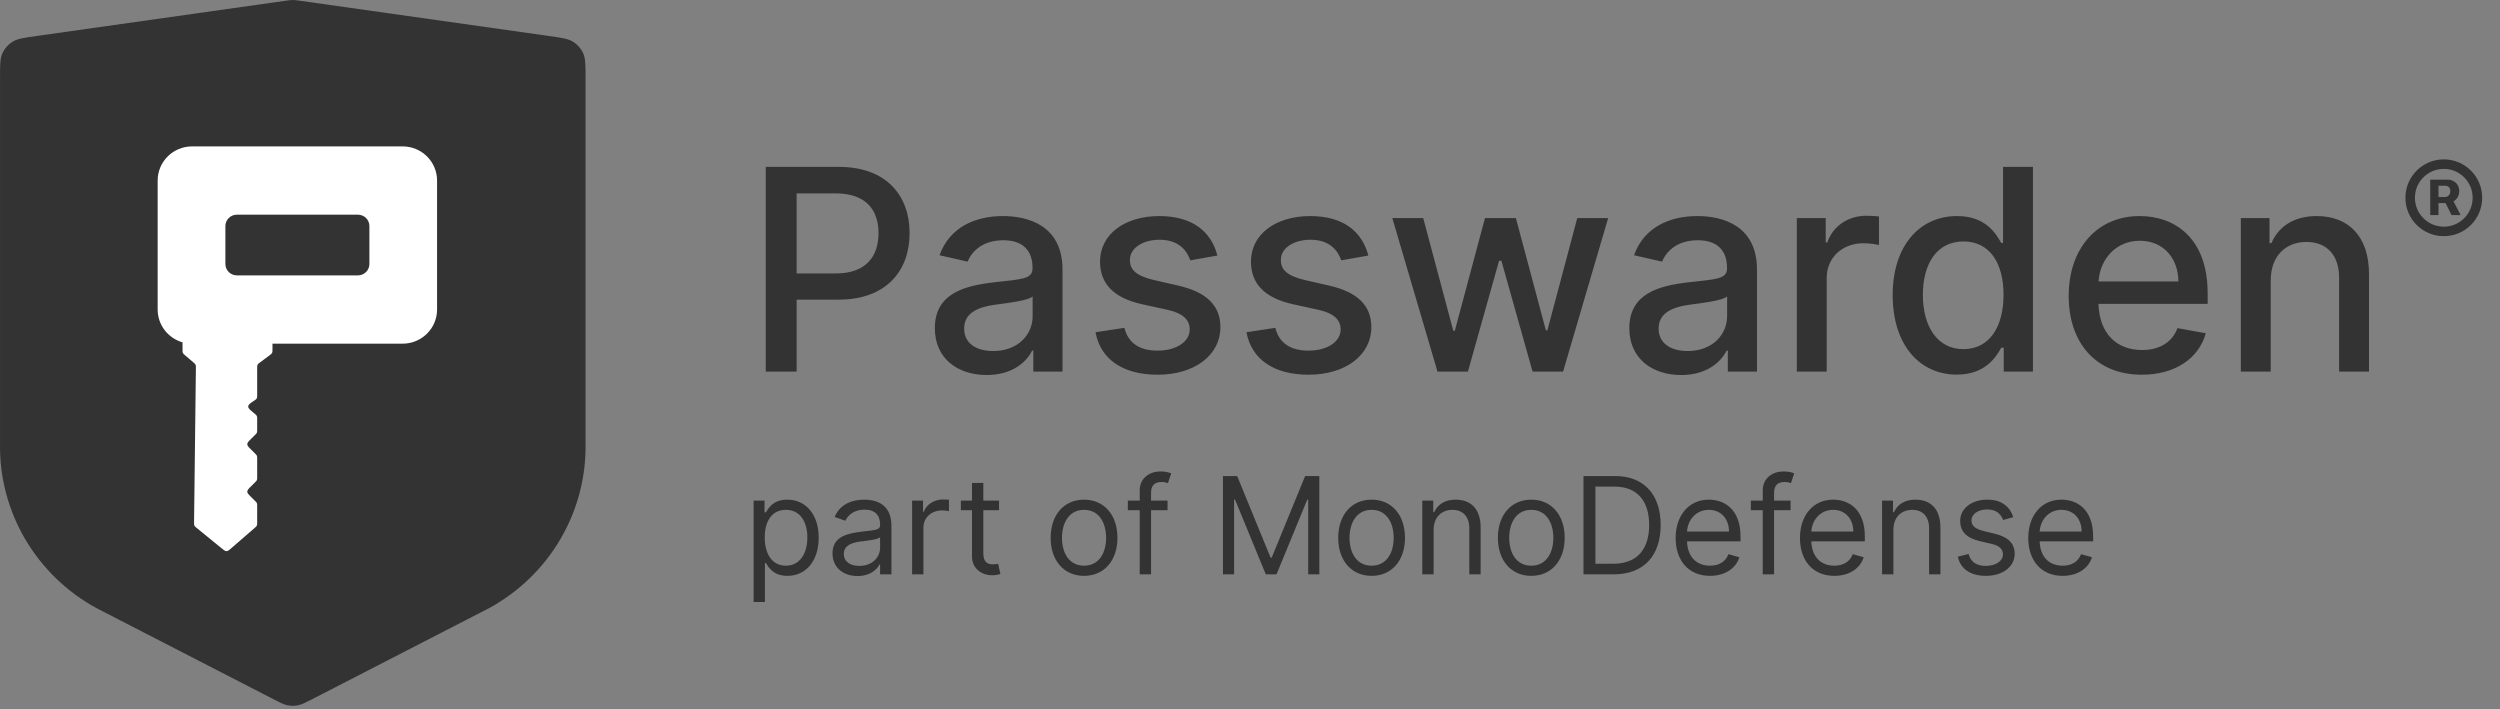
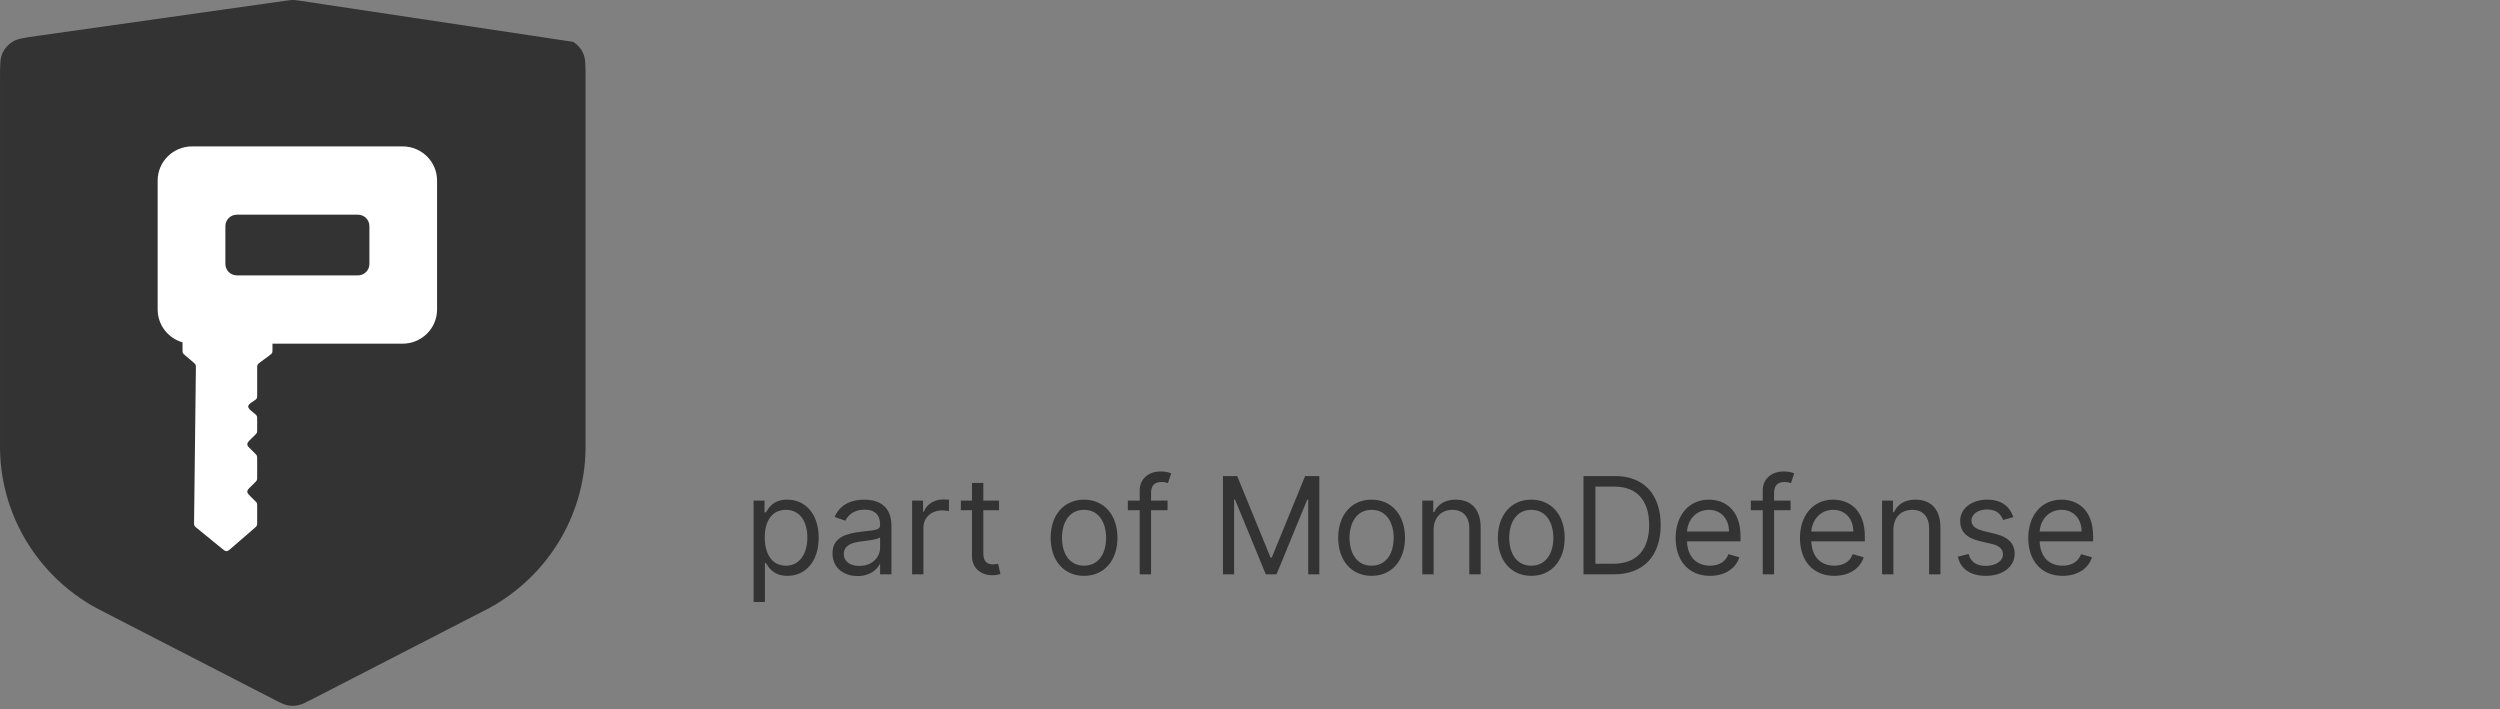
<svg xmlns="http://www.w3.org/2000/svg" width="222" height="63" viewBox="0 0 222 63" fill="none">
  <rect x="0" y="0" width="222" height="63" fill="#808080" stroke="none" />
-   <path d="M26.538 0.052C26.337 0.024 26.236 0.009 26.135 0.004C26.045 -0.001 25.955 -0.001 25.865 0.004C25.764 0.009 25.663 0.024 25.462 0.052L3.27 3.193C2.111 3.357 1.532 3.439 1.096 3.717C0.712 3.961 0.407 4.31 0.217 4.721C0.002 5.188 0.002 5.768 0.002 6.929V39.404C-0.044 42.374 0.727 45.3 2.233 47.87C3.739 50.439 5.922 52.556 8.55 53.993L24.246 62.071C24.888 62.401 25.209 62.567 25.547 62.632C25.846 62.689 26.154 62.689 26.453 62.632C26.791 62.567 27.112 62.401 27.754 62.071L43.45 53.993C46.078 52.556 48.261 50.439 49.767 47.87C51.273 45.3 52.044 42.374 51.998 39.404V6.929C51.998 5.768 51.998 5.188 51.783 4.721C51.593 4.31 51.288 3.961 50.904 3.717C50.468 3.439 49.889 3.357 48.73 3.193L26.538 0.052Z" fill="#333333" />
+   <path d="M26.538 0.052C26.337 0.024 26.236 0.009 26.135 0.004C26.045 -0.001 25.955 -0.001 25.865 0.004C25.764 0.009 25.663 0.024 25.462 0.052L3.27 3.193C2.111 3.357 1.532 3.439 1.096 3.717C0.712 3.961 0.407 4.31 0.217 4.721C0.002 5.188 0.002 5.768 0.002 6.929V39.404C-0.044 42.374 0.727 45.3 2.233 47.87C3.739 50.439 5.922 52.556 8.55 53.993L24.246 62.071C24.888 62.401 25.209 62.567 25.547 62.632C25.846 62.689 26.154 62.689 26.453 62.632C26.791 62.567 27.112 62.401 27.754 62.071L43.45 53.993C46.078 52.556 48.261 50.439 49.767 47.87C51.273 45.3 52.044 42.374 51.998 39.404V6.929C51.998 5.768 51.998 5.188 51.783 4.721C51.593 4.31 51.288 3.961 50.904 3.717L26.538 0.052Z" fill="#333333" />
  <path fill-rule="evenodd" clip-rule="evenodd" d="M14 16.032C14 14.357 15.37 13 17.059 13H35.752C37.441 13 38.811 14.357 38.811 16.032V27.486C38.811 29.161 37.441 30.518 35.752 30.518H24.196V31.023C24.196 31.189 24.196 31.271 24.16 31.342C24.124 31.414 24.058 31.463 23.924 31.562L23.108 32.169C22.975 32.268 22.908 32.318 22.872 32.389C22.837 32.46 22.837 32.542 22.837 32.708V35.056C22.837 35.219 22.837 35.3 22.802 35.37C22.799 35.378 22.794 35.385 22.79 35.392C22.75 35.46 22.682 35.505 22.546 35.595C22.226 35.806 22.066 35.912 22.047 36.065C22.045 36.081 22.044 36.096 22.044 36.113C22.047 36.267 22.195 36.389 22.49 36.632L22.592 36.717C22.712 36.816 22.773 36.866 22.805 36.934C22.837 37.002 22.837 37.079 22.837 37.234V38.156C22.837 38.293 22.837 38.362 22.811 38.424C22.785 38.486 22.736 38.535 22.638 38.632L22.298 38.969C22.071 39.194 21.958 39.306 21.958 39.446C21.958 39.585 22.071 39.697 22.298 39.922L22.637 40.259C22.736 40.356 22.785 40.405 22.811 40.467C22.837 40.529 22.837 40.598 22.837 40.735V42.367C22.837 42.505 22.837 42.573 22.811 42.635C22.785 42.697 22.736 42.746 22.638 42.843L22.298 43.18C22.071 43.405 21.958 43.517 21.958 43.657C21.958 43.796 22.071 43.908 22.298 44.133L22.637 44.47C22.736 44.567 22.785 44.616 22.811 44.678C22.837 44.74 22.837 44.809 22.837 44.946V46.383C22.837 46.533 22.837 46.609 22.806 46.675C22.776 46.741 22.719 46.791 22.604 46.89L20.552 48.67C20.345 48.85 20.241 48.94 20.116 48.942C19.991 48.944 19.885 48.857 19.672 48.683L17.48 46.894C17.357 46.793 17.295 46.742 17.262 46.673C17.23 46.604 17.231 46.524 17.233 46.366L17.395 32.685C17.397 32.531 17.398 32.453 17.367 32.385C17.335 32.317 17.276 32.267 17.158 32.166L16.447 31.562C16.33 31.463 16.271 31.413 16.24 31.346C16.209 31.279 16.209 31.203 16.209 31.05V30.518C16.209 30.476 16.209 30.436 16.209 30.4C14.933 30.035 14 28.868 14 27.486V16.032ZM20.014 20.075C20.014 19.516 20.471 19.064 21.034 19.064H31.783C32.346 19.064 32.803 19.516 32.803 20.075V23.443C32.803 24.002 32.346 24.454 31.783 24.454H21.034C20.471 24.454 20.014 24.002 20.014 23.443V20.075Z" fill="white" />
-   <path d="M67.998 33H70.741V26.608H74.469C78.686 26.608 80.773 24.06 80.773 20.704C80.773 17.357 78.704 14.818 74.478 14.818H67.998V33ZM70.741 24.282V17.171H74.185C76.902 17.171 78.012 18.645 78.012 20.704C78.012 22.764 76.902 24.282 74.221 24.282H70.741ZM87.622 33.302C89.877 33.302 91.147 32.157 91.653 31.136H91.759V33H94.351V23.945C94.351 19.976 91.226 19.186 89.06 19.186C86.592 19.186 84.319 20.18 83.432 22.666L85.926 23.234C86.317 22.267 87.311 21.334 89.096 21.334C90.809 21.334 91.688 22.231 91.688 23.776V23.838C91.688 24.806 90.694 24.788 88.243 25.072C85.66 25.374 83.014 26.049 83.014 29.147C83.014 31.828 85.03 33.302 87.622 33.302ZM88.199 31.171C86.699 31.171 85.616 30.496 85.616 29.183C85.616 27.762 86.876 27.256 88.412 27.052C89.273 26.936 91.315 26.706 91.697 26.324V28.082C91.697 29.697 90.41 31.171 88.199 31.171ZM108.105 22.693C107.555 20.571 105.895 19.186 102.947 19.186C99.867 19.186 97.683 20.811 97.683 23.226C97.683 25.161 98.855 26.448 101.411 27.016L103.72 27.522C105.034 27.815 105.646 28.401 105.646 29.254C105.646 30.31 104.519 31.136 102.779 31.136C101.19 31.136 100.169 30.452 99.849 29.111L97.283 29.502C97.727 31.917 99.734 33.275 102.796 33.275C106.09 33.275 108.372 31.526 108.372 29.058C108.372 27.132 107.147 25.942 104.643 25.365L102.477 24.868C100.976 24.513 100.328 24.007 100.337 23.084C100.328 22.036 101.465 21.29 102.974 21.29C104.625 21.29 105.389 22.204 105.699 23.119L108.105 22.693ZM121.509 22.693C120.958 20.571 119.298 19.186 116.351 19.186C113.27 19.186 111.086 20.811 111.086 23.226C111.086 25.161 112.258 26.448 114.815 27.016L117.123 27.522C118.437 27.815 119.05 28.401 119.05 29.254C119.05 30.31 117.922 31.136 116.182 31.136C114.593 31.136 113.572 30.452 113.252 29.111L110.687 29.502C111.131 31.917 113.137 33.275 116.2 33.275C119.493 33.275 121.775 31.526 121.775 29.058C121.775 27.132 120.55 25.942 118.046 25.365L115.88 24.868C114.38 24.513 113.732 24.007 113.741 23.084C113.732 22.036 114.868 21.29 116.377 21.29C118.029 21.29 118.792 22.204 119.103 23.119L121.509 22.693ZM127.65 33H130.349L133.119 23.154H133.323L136.093 33H138.801L142.804 19.364H140.061L137.407 29.334H137.274L134.61 19.364H131.867L129.186 29.378H129.053L126.38 19.364H123.637L127.65 33ZM149.292 33.302C151.547 33.302 152.816 32.157 153.322 31.136H153.429V33H156.021V23.945C156.021 19.976 152.896 19.186 150.73 19.186C148.262 19.186 145.989 20.18 145.102 22.666L147.596 23.234C147.987 22.267 148.981 21.334 150.766 21.334C152.479 21.334 153.358 22.231 153.358 23.776V23.838C153.358 24.806 152.364 24.788 149.913 25.072C147.33 25.374 144.684 26.049 144.684 29.147C144.684 31.828 146.7 33.302 149.292 33.302ZM149.869 31.171C148.369 31.171 147.286 30.496 147.286 29.183C147.286 27.762 148.546 27.256 150.082 27.052C150.943 26.936 152.985 26.706 153.367 26.324V28.082C153.367 29.697 152.08 31.171 149.869 31.171ZM159.557 33H162.211V24.673C162.211 22.888 163.587 21.601 165.47 21.601C166.02 21.601 166.641 21.698 166.854 21.761V19.222C166.588 19.186 166.064 19.159 165.727 19.159C164.129 19.159 162.762 20.065 162.265 21.53H162.123V19.364H159.557V33ZM173.768 33.266C176.254 33.266 177.23 31.748 177.71 30.878H177.932V33H180.524V14.818H177.87V21.574H177.71C177.23 20.731 176.325 19.186 173.786 19.186C170.492 19.186 168.069 21.787 168.069 26.209C168.069 30.621 170.457 33.266 173.768 33.266ZM174.354 31.003C171.984 31.003 170.75 28.916 170.75 26.182C170.75 23.474 171.957 21.441 174.354 21.441C176.671 21.441 177.914 23.332 177.914 26.182C177.914 29.049 176.645 31.003 174.354 31.003ZM190.19 33.275C193.164 33.275 195.268 31.81 195.872 29.591L193.359 29.138C192.88 30.425 191.726 31.082 190.217 31.082C187.944 31.082 186.417 29.609 186.346 26.981H196.04V26.04C196.04 21.113 193.093 19.186 190.003 19.186C186.204 19.186 183.7 22.08 183.7 26.271C183.7 30.505 186.168 33.275 190.19 33.275ZM186.355 24.992C186.461 23.057 187.864 21.379 190.021 21.379C192.081 21.379 193.43 22.906 193.439 24.992H186.355ZM201.64 24.903C201.64 22.728 202.972 21.485 204.818 21.485C206.621 21.485 207.713 22.666 207.713 24.646V33H210.367V24.326C210.367 20.953 208.512 19.186 205.724 19.186C203.673 19.186 202.333 20.136 201.702 21.583H201.534V19.364H198.986V33H201.64V24.903Z" fill="#333333" />
  <path d="M66.921 53.455H67.926V49.994H68.011C68.233 50.352 68.659 51.136 69.921 51.136C71.557 51.136 72.699 49.824 72.699 47.744C72.699 45.682 71.557 44.369 69.903 44.369C68.625 44.369 68.233 45.153 68.011 45.494H67.892V44.455H66.921V53.455ZM67.909 47.727C67.909 46.261 68.557 45.273 69.784 45.273C71.062 45.273 71.693 46.347 71.693 47.727C71.693 49.125 71.046 50.233 69.784 50.233C68.574 50.233 67.909 49.21 67.909 47.727ZM76.159 51.153C77.301 51.153 77.898 50.54 78.102 50.114H78.153V51H79.159V46.688C79.159 44.608 77.574 44.369 76.739 44.369C75.75 44.369 74.625 44.71 74.114 45.903L75.068 46.244C75.29 45.767 75.814 45.256 76.773 45.256C77.697 45.256 78.153 45.746 78.153 46.585V46.619C78.153 47.105 77.659 47.062 76.466 47.216C75.251 47.374 73.926 47.642 73.926 49.142C73.926 50.42 74.915 51.153 76.159 51.153ZM76.312 50.25C75.511 50.25 74.932 49.892 74.932 49.193C74.932 48.426 75.631 48.188 76.415 48.085C76.841 48.034 77.983 47.915 78.153 47.71V48.631C78.153 49.449 77.506 50.25 76.312 50.25ZM80.995 51H82V46.858C82 45.972 82.699 45.324 83.654 45.324C83.922 45.324 84.199 45.375 84.267 45.392V44.369C84.152 44.361 83.888 44.352 83.739 44.352C82.955 44.352 82.273 44.795 82.034 45.443H81.966V44.455H80.995V51ZM88.716 44.455H87.319V42.886H86.313V44.455H85.324V45.307H86.313V49.398C86.313 50.54 87.233 51.085 88.086 51.085C88.461 51.085 88.699 51.017 88.836 50.966L88.631 50.062C88.546 50.08 88.409 50.114 88.188 50.114C87.745 50.114 87.319 49.977 87.319 49.125V45.307H88.716V44.455ZM96.263 51.136C98.036 51.136 99.229 49.79 99.229 47.761C99.229 45.716 98.036 44.369 96.263 44.369C94.49 44.369 93.297 45.716 93.297 47.761C93.297 49.79 94.49 51.136 96.263 51.136ZM96.263 50.233C94.916 50.233 94.303 49.074 94.303 47.761C94.303 46.449 94.916 45.273 96.263 45.273C97.61 45.273 98.223 46.449 98.223 47.761C98.223 49.074 97.61 50.233 96.263 50.233ZM103.679 44.455H102.213V43.79C102.213 43.142 102.486 42.801 103.151 42.801C103.44 42.801 103.611 42.869 103.713 42.903L104.003 42.034C103.849 41.966 103.543 41.864 103.048 41.864C102.111 41.864 101.207 42.426 101.207 43.551V44.455H100.151V45.307H101.207V51H102.213V45.307H103.679V44.455ZM108.6 42.273V51H109.588V44.369H109.674L112.401 51H113.355L116.083 44.369H116.168V51H117.157V42.273H115.895L112.929 49.517H112.827L109.861 42.273H108.6ZM121.798 51.136C123.571 51.136 124.764 49.79 124.764 47.761C124.764 45.716 123.571 44.369 121.798 44.369C120.026 44.369 118.832 45.716 118.832 47.761C118.832 49.79 120.026 51.136 121.798 51.136ZM121.798 50.233C120.452 50.233 119.838 49.074 119.838 47.761C119.838 46.449 120.452 45.273 121.798 45.273C123.145 45.273 123.759 46.449 123.759 47.761C123.759 49.074 123.145 50.233 121.798 50.233ZM127.305 47.062C127.305 45.92 128.012 45.273 128.975 45.273C129.909 45.273 130.475 45.882 130.475 46.909V51H131.481V46.841C131.481 45.17 130.591 44.369 129.265 44.369C128.277 44.369 127.663 44.812 127.356 45.477H127.271V44.455H126.299V51H127.305V47.062ZM135.978 51.136C137.751 51.136 138.944 49.79 138.944 47.761C138.944 45.716 137.751 44.369 135.978 44.369C134.205 44.369 133.012 45.716 133.012 47.761C133.012 49.79 134.205 51.136 135.978 51.136ZM135.978 50.233C134.631 50.233 134.018 49.074 134.018 47.761C134.018 46.449 134.631 45.273 135.978 45.273C137.325 45.273 137.938 46.449 137.938 47.761C137.938 49.074 137.325 50.233 135.978 50.233ZM143.309 51C145.968 51 147.468 49.347 147.468 46.619C147.468 43.909 145.968 42.273 143.428 42.273H140.615V51H143.309ZM141.672 50.062V43.21H143.36C145.405 43.21 146.445 44.506 146.445 46.619C146.445 48.75 145.405 50.062 143.24 50.062H141.672ZM151.848 51.136C153.178 51.136 154.15 50.472 154.456 49.483L153.485 49.21C153.229 49.892 152.637 50.233 151.848 50.233C150.668 50.233 149.854 49.47 149.807 48.068H154.559V47.642C154.559 45.205 153.11 44.369 151.746 44.369C149.973 44.369 148.797 45.767 148.797 47.778C148.797 49.79 149.956 51.136 151.848 51.136ZM149.807 47.199C149.875 46.18 150.596 45.273 151.746 45.273C152.837 45.273 153.536 46.091 153.536 47.199H149.807ZM159.003 44.455H157.537V43.79C157.537 43.142 157.81 42.801 158.475 42.801C158.765 42.801 158.935 42.869 159.037 42.903L159.327 42.034C159.174 41.966 158.867 41.864 158.373 41.864C157.435 41.864 156.532 42.426 156.532 43.551V44.455H155.475V45.307H156.532V51H157.537V45.307H159.003V44.455ZM162.887 51.136C164.217 51.136 165.189 50.472 165.495 49.483L164.524 49.21C164.268 49.892 163.676 50.233 162.887 50.233C161.707 50.233 160.893 49.47 160.846 48.068H165.598V47.642C165.598 45.205 164.149 44.369 162.785 44.369C161.012 44.369 159.836 45.767 159.836 47.778C159.836 49.79 160.995 51.136 162.887 51.136ZM160.846 47.199C160.914 46.18 161.635 45.273 162.785 45.273C163.876 45.273 164.575 46.091 164.575 47.199H160.846ZM168.133 47.062C168.133 45.92 168.841 45.273 169.804 45.273C170.737 45.273 171.304 45.882 171.304 46.909V51H172.309V46.841C172.309 45.17 171.419 44.369 170.093 44.369C169.105 44.369 168.491 44.812 168.184 45.477H168.099V44.455H167.127V51H168.133V47.062ZM178.783 45.92C178.468 44.992 177.761 44.369 176.465 44.369C175.085 44.369 174.062 45.153 174.062 46.261C174.062 47.165 174.599 47.77 175.8 48.051L176.891 48.307C177.552 48.46 177.863 48.776 177.863 49.227C177.863 49.79 177.266 50.25 176.329 50.25C175.506 50.25 174.991 49.896 174.812 49.193L173.857 49.432C174.092 50.544 175.008 51.136 176.346 51.136C177.867 51.136 178.903 50.305 178.903 49.176C178.903 48.264 178.332 47.689 177.164 47.403L176.192 47.165C175.417 46.973 175.067 46.713 175.067 46.21C175.067 45.648 175.664 45.239 176.465 45.239C177.343 45.239 177.705 45.724 177.88 46.176L178.783 45.92ZM183.161 51.136C184.49 51.136 185.462 50.472 185.769 49.483L184.797 49.21C184.542 49.892 183.949 50.233 183.161 50.233C181.98 50.233 181.167 49.47 181.12 48.068H185.871V47.642C185.871 45.205 184.422 44.369 183.059 44.369C181.286 44.369 180.11 45.767 180.11 47.778C180.11 49.79 181.269 51.136 183.161 51.136ZM181.12 47.199C181.188 46.18 181.908 45.273 183.059 45.273C184.15 45.273 184.848 46.091 184.848 47.199H181.12Z" fill="#333333" />
-   <path d="M217.01 20.972C218.893 20.972 220.419 19.446 220.419 17.562C220.419 15.679 218.893 14.153 217.01 14.153C215.126 14.153 213.601 15.679 213.601 17.562C213.601 19.446 215.126 20.972 217.01 20.972ZM217.01 20.128C215.591 20.128 214.445 18.977 214.445 17.562C214.445 16.148 215.591 14.997 217.01 14.997C218.425 14.997 219.571 16.148 219.571 17.562C219.571 18.982 218.425 20.128 217.01 20.128ZM215.804 19.097H216.537V18.035H217.168L217.696 19.097H218.501L217.871 17.882C218.161 17.707 218.382 17.396 218.382 16.97C218.382 16.293 217.832 15.952 217.376 15.952H215.804V19.097ZM216.537 17.494V16.493H217.146C217.33 16.493 217.589 16.608 217.589 16.97C217.589 17.32 217.338 17.494 217.134 17.494H216.537Z" fill="#333333" />
</svg>